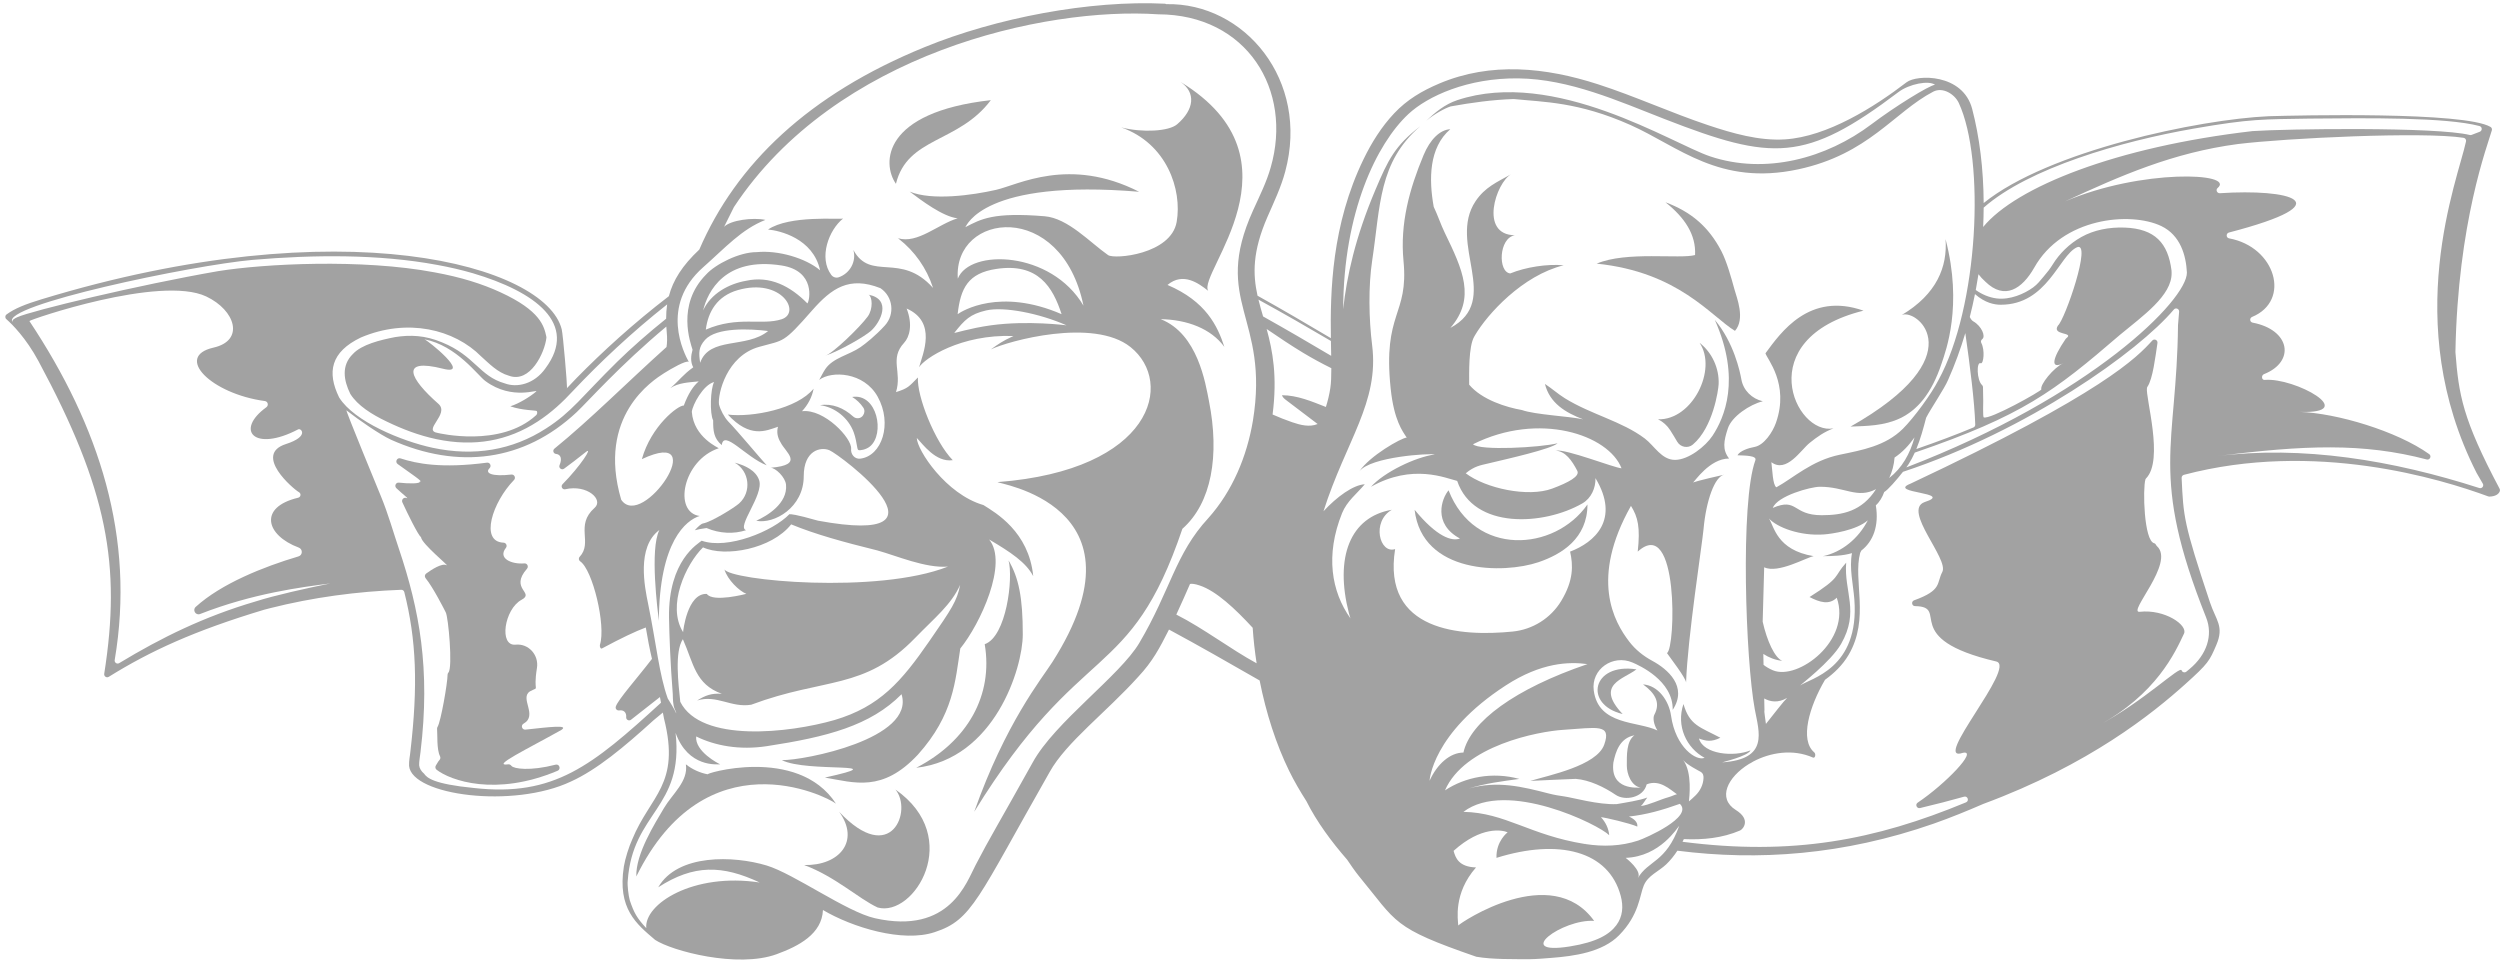
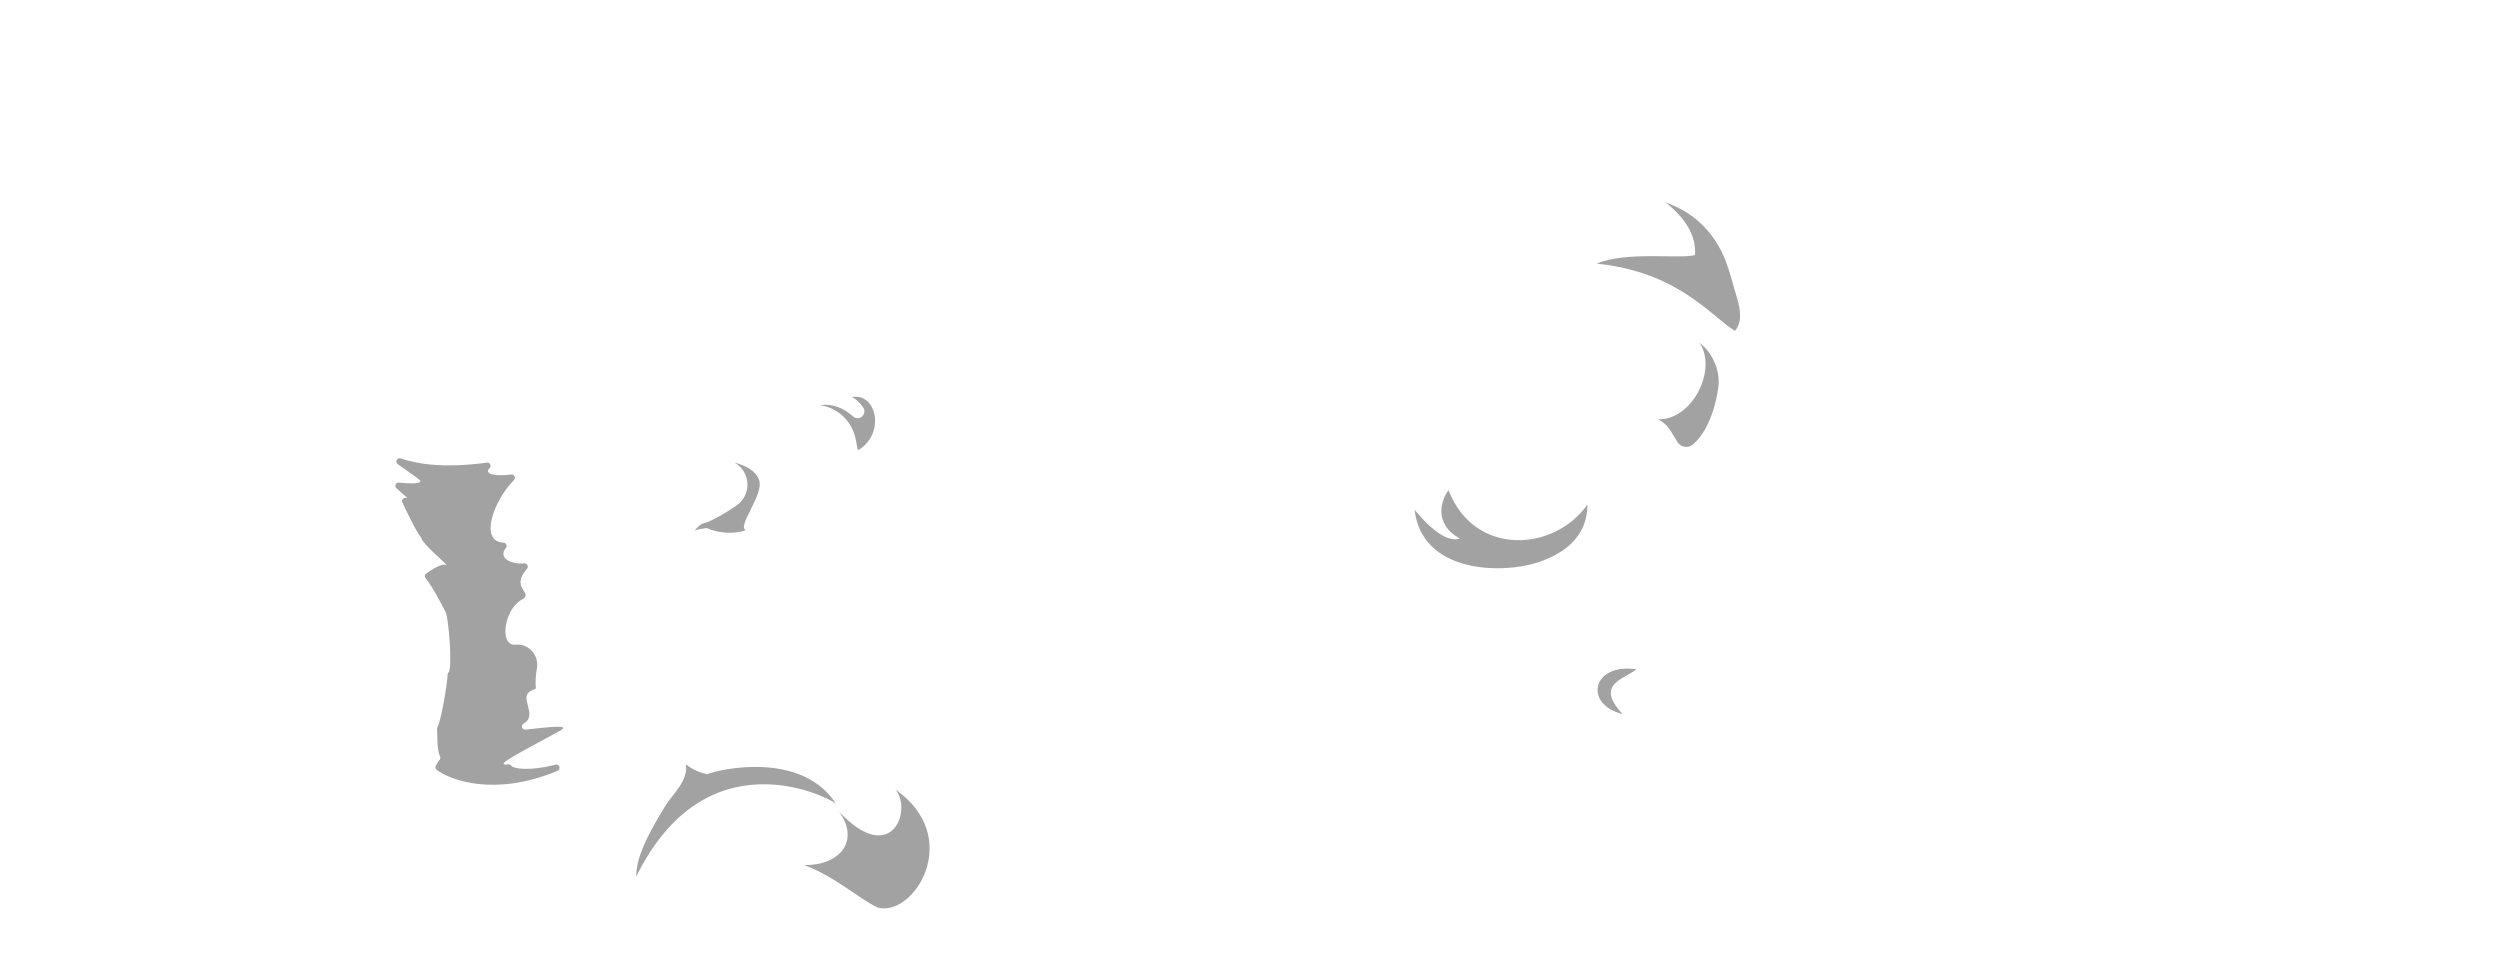
<svg xmlns="http://www.w3.org/2000/svg" fill="#a2a2a2" height="328.5" preserveAspectRatio="xMidYMid meet" version="1" viewBox="-1.8 -1.1 848.1 328.5" width="848.1" zoomAndPan="magnify">
  <g id="change1_1">
    <path d="M 176.461 246.418 C 175.285 246.547 174.773 244.969 175.809 244.391 C 180.785 241.602 174.324 235.711 178.008 233.426 C 181.59 231.516 178.914 234.375 180.355 225.508 C 181.066 221.133 177.523 217.141 173.113 217.594 C 167.383 218.184 169.273 205.539 175.121 202.379 C 179.77 199.906 170.922 198.738 176.973 191.84 C 177.613 191.109 177.066 189.949 176.102 190.027 C 171.668 190.395 167.02 188.297 169.812 184.777 C 170.379 184.062 169.918 183.027 169.004 182.992 C 160.902 182.672 165.246 169.273 172.566 161.738 C 173.289 160.992 172.691 159.77 171.66 159.887 C 165.273 160.629 162.508 159.492 164.27 157.738 C 165.027 156.984 164.445 155.715 163.391 155.855 C 147.914 157.887 139.496 156.176 134.078 154.406 C 132.898 154.023 132.102 155.602 133.109 156.324 C 137.305 159.352 142.18 162.602 140.609 162.207 C 140.957 163.09 136.637 162.977 133.52 162.629 C 132.484 162.516 131.91 163.777 132.656 164.504 C 134.555 166.344 137.105 168.211 136.18 167.887 C 136.16 167.879 136.145 167.871 136.129 167.863 C 135.211 167.449 134.281 168.406 134.699 169.316 C 136.445 173.113 139.938 180.234 141.039 181.188 C 141.316 183.418 150.812 191.113 149.711 190.648 C 148.141 189.809 144.523 192.195 142.773 193.473 C 142.262 193.848 142.18 194.566 142.586 195.055 C 145.109 198.098 149.09 205.984 149.371 206.547 C 149.383 206.57 149.391 206.586 149.402 206.605 C 150.289 208.094 151.836 225.371 150.328 227.047 C 150.145 227.254 150.035 227.504 150.035 227.781 C 150.039 230.492 147.777 243.598 146.648 245.465 C 146.523 245.676 146.445 245.906 146.473 246.148 C 146.645 247.871 146.293 253.172 147.469 255.438 C 147.684 255.859 147.617 256.387 147.285 256.723 C 146.816 257.207 146.457 258.027 146.078 258.562 C 145.766 259.012 145.867 259.68 146.297 260.016 C 150.98 263.676 166.344 269.223 187.355 260.379 C 188.602 259.855 187.992 257.973 186.684 258.309 C 177.938 260.562 172.48 259.703 171.711 258.723 C 171.441 258.379 171.059 258.137 170.625 258.195 C 164.555 259 177.062 253.023 188.613 246.539 C 191.41 244.688 184.547 245.539 176.461 246.418" fill="inherit" />
-     <path d="M 839.277 164.457 C 809.887 155.004 779.25 149.938 749.969 153.672 C 780.082 149.867 799.762 149.094 821.438 154.766 C 822.527 155.051 823.191 153.602 822.273 152.949 C 811.277 145.105 790.859 139.055 778.328 138.629 C 799.062 139.332 776.711 126.891 766.473 127.785 C 765.402 127.879 765.234 126.223 766.234 125.828 C 776.965 121.578 775.148 110.785 762.383 108.352 C 761.383 108.16 761.258 106.805 762.199 106.414 C 775.523 100.918 770.176 82.641 754.395 79.762 C 753.336 79.57 753.305 78.055 754.348 77.781 C 793.953 67.484 774.641 62.898 751.262 64.445 C 750.312 64.512 749.766 63.305 750.492 62.695 C 756.762 57.441 724.609 56.148 698.742 67.227 C 717.645 58.465 735.34 50.691 757.363 47.766 C 773.711 45.762 820.371 43.504 833.945 45.652 C 834.52 45.742 834.898 46.289 834.777 46.855 C 831.996 59.938 812.277 108.051 838.367 159.352 C 838.691 159.973 839.629 161.562 840.469 162.977 C 840.945 163.785 840.172 164.742 839.277 164.457 Z M 644.906 157.461 C 645.215 157.047 645.469 156.684 645.645 156.406 C 646.457 155.137 647.152 153.809 647.773 152.441 C 684.355 139.902 694.973 131.781 717.332 112.531 C 725.051 106.117 735.086 99.16 734.895 91.434 C 734.887 91.195 734.895 90.715 734.867 90.684 C 733.711 81.352 729.227 76.492 719.023 76.105 C 713.711 75.906 708.574 76.91 704.312 79.285 C 700.121 81.621 696.77 85.047 694.633 88.512 C 693.727 89.988 692.66 91.371 691.48 92.73 C 690.352 94.039 689.449 95.297 687.914 96.41 C 684.855 98.633 680.074 100.684 675.578 100.141 C 672.949 99.824 670.469 98.715 668.457 97.285 C 668.793 95.496 669.102 93.707 669.375 91.922 C 670.02 92.781 670.797 93.629 671.715 94.453 C 678.254 100.84 684.191 96.91 688.281 89.723 C 697.785 72.73 720.852 70.574 731.395 75.586 C 737.938 78.73 739.785 85.621 740.086 91.332 C 740.246 100.602 707.695 133.34 644.906 157.461 Z M 746.609 208.387 C 749.027 214.453 746.805 221.004 741.012 225.832 C 740.641 226.141 740.266 226.449 739.891 226.758 C 739.352 227.195 738.508 226.984 738.297 226.32 C 737.746 224.578 725.965 236.516 709.703 245.234 C 729.797 234.461 736.172 220.055 739.102 213.852 C 740.461 210.977 732.582 205.5 724.074 206.445 C 719.711 206.93 736.172 189.812 729.926 184.18 C 729.539 183.832 729.516 183.297 729.012 183.188 C 725.484 182.434 725.074 164.57 726.016 161.531 C 726.055 161.395 726.141 161.285 726.238 161.184 C 732.379 154.926 725.945 133.695 726.539 130.441 C 726.562 130.316 726.621 130.219 726.691 130.117 C 728.527 127.453 729.395 119.895 730.098 115.262 C 730.246 114.266 729.02 113.684 728.344 114.426 C 723.133 120.121 712.031 132.059 646.305 162.984 C 638.109 166.238 661.605 165.875 651.043 169.25 C 643.59 172.039 659.422 188.539 657.109 192.926 C 655.078 196.785 657.129 199.094 647.551 202.547 C 646.484 202.93 646.727 204.504 647.863 204.52 C 659.977 204.691 642.223 215.527 675.41 223.305 C 682.504 224.969 653.02 258.105 664.141 254.277 C 669.312 253.25 658.223 264.84 648.746 271.195 C 647.809 271.824 648.453 273.285 649.555 273.023 C 654.914 271.742 659.84 270.488 664.492 269.168 C 665.723 268.82 666.332 270.602 665.148 271.09 C 634.277 283.918 606.266 289.273 568.977 284.469 C 569.133 284.164 569.281 283.863 569.43 283.555 C 576.016 283.855 582.441 283.219 588.492 280.641 C 589.492 280.219 592.324 276.953 587.066 273.688 C 580.691 269.73 584.273 262.527 591.527 258.066 C 592.043 257.816 592.516 257.543 592.949 257.25 C 598.738 254.18 606.379 252.871 613.223 255.891 C 613.996 256.234 614.305 254.672 613.656 254.125 C 608.676 249.926 611.973 238.625 617.316 229.516 C 620.406 227.277 623.211 224.633 625.305 221.082 C 632.602 208.695 626.738 195.73 629.25 186.445 C 629.391 186.191 629.516 185.926 629.645 185.664 C 633.625 182.59 635.703 177.309 634.555 170.332 C 635.855 169.16 636.789 167.547 637.398 165.809 C 638.559 165.223 641.645 161.664 643.766 158.957 C 643.781 158.953 643.797 158.949 643.809 158.945 C 685.977 145.016 723.668 118.172 735.66 103.902 C 736.297 103.145 737.527 103.656 737.445 104.645 C 737.273 106.688 737.094 108.867 737.07 109.164 C 737.07 109.188 737.066 109.211 737.066 109.234 C 736.648 150.492 727.25 159.793 746.609 208.387 Z M 397.254 207.391 C 399.051 203.566 400.5 200.16 401.902 196.996 C 402.566 196.863 403.57 196.98 405.164 197.512 C 410.797 199.359 417.27 205.469 423.16 211.863 C 423.422 215.875 423.879 219.91 424.496 223.918 C 415.527 219.035 406.57 212.109 397.254 207.391 Z M 158.934 266.215 C 145.152 264.859 143.047 262.75 142.062 261.359 C 141.133 260.551 140.504 259.621 140.395 258.527 C 140.332 257.25 140.699 255.59 140.852 254.031 C 144.27 225.785 140.473 205.777 133.539 185.113 C 131.723 179.773 129.898 173.215 127.391 167.176 C 127.121 166.516 115.242 137.73 115.742 138.117 C 120.09 141.508 127.043 146.312 130.852 148.078 C 153.68 158.305 176.023 155.395 193.773 138.773 C 197.613 135.184 208.289 123.008 224.242 109.688 C 224.281 110.332 224.328 110.988 224.391 111.656 C 224.574 113.645 224.531 115.262 224.309 116.621 C 210.902 128.652 198.586 141.098 186.281 151.102 C 185.586 151.664 185.918 152.801 186.809 152.887 C 188.48 153.047 188.934 154.582 188.023 156.691 C 187.617 157.633 188.734 158.504 189.562 157.898 C 191.625 156.383 194.016 154.562 196.949 152.23 C 199.496 150.215 195.105 157.016 189.035 163.164 C 188.324 163.879 188.973 165.102 189.957 164.875 C 197.441 163.164 203.047 168.441 199.91 171.184 C 193.156 177.176 199.402 182.887 194.828 187.816 C 194.406 188.273 194.516 188.988 195.031 189.336 C 199.266 192.199 203.812 211.141 201.727 217.617 C 201.555 218.156 201.918 219.148 202.414 218.879 C 208.922 215.375 213.758 213.09 217.277 211.766 C 217.891 215.387 218.535 218.906 219.375 222.418 C 214.352 228.988 207.84 236.242 207.102 238.605 C 206.867 239.348 207.504 240.02 208.273 239.902 C 209.867 239.656 210.77 240.68 210.629 242.203 C 210.551 243.074 211.578 243.602 212.266 243.062 C 215.066 240.863 218.652 238.094 222.078 235.363 L 222.441 237.285 C 199.078 258.668 186.148 269.27 158.934 266.215 Z M 146.906 135.879 C 137.293 127.438 133.48 120.188 148.492 123.992 C 158.348 126.488 143.32 114.316 142.156 114.004 C 153.152 116.121 160.359 126.414 162.906 128.199 C 172.055 134.949 181.27 130.68 180.066 131.738 C 178.141 133.43 174.121 135.891 171.324 136.73 C 175.344 138.188 180.18 138.059 180.312 138.355 C 180.543 138.863 180.477 139.387 180.066 139.766 C 167.895 150.883 146.953 145.816 146.734 145.781 C 141.258 144.918 150.926 139.379 146.906 135.879 Z M 113.281 133.781 C 113.254 133.738 113.23 133.691 113.207 133.645 C 109.109 125.227 110.34 118.32 120.629 113.391 C 136.375 106.707 152.293 110.582 161.465 119.848 C 164.031 122.121 166.969 125.289 170.863 126.363 C 178.023 129.02 183 118.594 183.566 113.473 C 183.578 113.359 183.57 113.254 183.547 113.141 C 182.781 109.582 181.605 104.305 167.895 98.02 C 161.727 95.191 154.656 92.945 145.598 91.289 C 120.945 86.629 87.75 88.371 72.195 90.883 C 45.09 95.586 8.73 104.344 4.086 106.504 C 3.293 106.887 2.23 107.336 2.43 108.121 C -1.766 102.492 63.488 88.855 83.98 87.055 C 104.582 85.301 126.664 85.07 146.578 88.781 C 150.699 89.531 154.613 90.434 158.605 91.59 C 179.789 97.859 194.512 108.703 183.246 123.844 C 179.43 129.254 173.539 130.512 169.426 128.953 C 160.805 126.512 159.277 119.57 148.188 115.055 C 142.363 112.609 137.371 112.453 132.234 113.254 C 127.219 114.23 120.891 115.766 117.934 118.969 C 113.922 122.859 114.789 127.945 117.023 132.488 C 117.047 132.535 117.07 132.582 117.102 132.625 C 119.547 136.453 124.145 139.41 129.406 141.918 C 134.648 144.449 140.266 146.617 146.223 147.875 C 159.16 150.602 170.543 148.434 180.523 141.945 C 185.242 138.898 189.102 135.289 192.715 131.367 C 201.57 121.992 212.383 111.75 224.523 102.16 C 224.285 103.73 224.184 105.348 224.18 107.02 C 218.059 111.918 212.465 116.863 207.629 121.582 C 195.523 133.492 192.195 138.656 183.41 144.273 C 171.992 151.641 159.008 153.801 144.98 150.809 C 134.531 148.57 118.402 141.938 113.281 133.781 Z M 84.922 202.93 C 67.41 208.086 53 215.168 38.641 223.859 C 37.891 224.312 36.965 223.68 37.109 222.816 C 44.156 181.242 31.887 143.504 8.172 107.816 C 7.938 107.465 52.562 92.113 68.16 99.473 C 78.07 104.148 81.297 114.43 70.609 116.828 C 57.176 119.887 69.902 132.523 88.062 134.953 C 89.102 135.09 89.402 136.438 88.555 137.055 C 77.812 144.855 84.406 152.395 99.355 144.555 C 100.363 144.027 103.234 146.965 95.199 149.539 C 83.996 153.137 97.719 164.809 99.621 165.871 C 100.434 166.324 100.262 167.531 99.355 167.746 C 85.797 170.965 88.359 180.496 99.539 184.66 C 100.965 185.191 100.918 187.223 99.457 187.652 C 87.523 191.195 73.234 196.922 64.594 204.781 C 63.406 205.859 64.586 207.781 66.078 207.195 C 84.055 200.16 100.609 198.066 110.25 196.828 C 102.605 198.367 91.355 200.867 84.922 202.93 Z M 449.703 114.57 C 449.73 116.348 449.766 118.031 449.793 119.617 C 442.336 115.199 434.609 110.684 426.688 106.25 C 426.121 104.316 425.578 102.438 425.117 100.551 C 433.566 105.172 441.789 109.914 449.703 114.57 Z M 651.621 140.621 C 653.199 137.535 657.883 130.664 659.09 127.738 C 661.379 122.598 663.309 117.289 664.914 111.902 C 666.512 123.02 668.066 135.449 668.281 142.957 C 668.293 143.379 668.047 143.754 667.66 143.914 C 662.078 146.258 655.738 148.652 648.297 151.23 C 649.699 147.84 650.676 144.238 651.621 140.621 Z M 549.691 289.922 C 561.453 289.48 567.301 279.516 567.871 279.047 C 563.32 291.66 557.316 290.695 553.797 296.848 C 555.512 294.355 549.691 289.922 549.691 289.922 Z M 508.98 231.449 C 521.102 223.574 530.523 223.348 536.73 224.191 C 512.152 232.555 496.969 243.719 494.652 254.199 C 490.18 254.199 485.754 258.035 483.168 263.766 C 483.168 263.766 483.938 247.719 508.98 231.449 Z M 449.5 130.543 C 449.168 132.738 448.656 134.867 447.996 136.961 C 443.117 135.047 438.281 132.992 433.098 132.973 C 433.312 133.707 433.957 134.219 434.566 134.68 C 438.109 137.367 441.648 140.055 445.191 142.742 C 442.469 143.891 439.348 143.094 436.555 142.137 C 434.301 141.363 432.09 140.48 429.91 139.516 C 431.586 126.535 429.918 117.859 427.902 110.508 C 428 110.574 428.098 110.641 428.195 110.707 C 432.16 113.395 436.129 116.09 440.23 118.559 C 443.359 120.441 446.57 122.184 449.84 123.801 C 449.844 126.496 449.766 128.773 449.5 130.543 Z M 533.277 158.617 C 534.234 160.457 530.359 162.57 524.766 164.652 C 516.582 167.699 502.191 164.586 495.438 159.457 C 498.363 157.016 500.484 156.738 503.086 156.117 C 509.535 154.57 524.5 151.238 526.594 149.27 C 520.863 150.723 500.051 151.875 497.902 149.605 C 520.324 138.41 543.887 146.398 548.289 157.766 C 545.703 157.59 529.383 151.117 525.949 151.773 C 529.262 152.008 531.422 155.047 533.277 158.617 Z M 550.082 258.68 C 550.082 261.391 551.555 265.547 554.777 266.086 C 553.75 266.082 544.324 267.043 545.531 257.531 C 545.535 257.508 545.539 257.484 545.547 257.465 C 546.281 254 547.633 249.297 552.664 248.34 C 549.91 250.367 550.082 255.105 550.082 258.68 Z M 528.605 246.48 C 539.867 245.773 544.996 244.289 542.414 251.52 C 539.859 258.676 523.672 261.898 517.328 263.816 C 517.34 263.816 532.348 263.094 532.758 263.125 C 537.34 263.465 542.434 265.91 546.32 268.555 C 549.469 270.695 555.723 269.527 556.82 264.984 C 561.223 263.199 564.742 266.734 567.086 268.336 C 566.234 268.523 565.422 269 564.367 269.297 C 561.098 270.211 557.742 271.953 554.812 272.355 C 555.539 271.82 556.496 270.07 557.031 269.449 C 554.453 270.441 549.672 271.16 546.648 271.688 C 540.52 271.973 531.594 269.461 529.012 269.105 C 527.234 268.859 525.457 268.566 523.719 268.117 C 514.609 265.773 506.25 263.656 496.41 266.406 C 502.016 264.66 507.762 263.926 513.625 263.145 C 504.445 260.625 495.176 262.527 488.395 267.027 C 494.969 251.859 519.879 247.027 528.605 246.48 Z M 536.035 285.234 C 536.047 285.211 536.059 285.188 536.07 285.16 L 535.816 285.207 C 517.125 282.211 508.902 274.59 494.652 274.312 C 509.258 263.199 540.605 278.648 544.109 282.238 C 543.906 279.938 542.91 277.863 541.305 276.117 C 542.668 276.207 551.094 278.176 553.648 279.312 C 553.84 277.848 552.602 276.703 550.805 275.906 C 556.566 275.281 562.035 273.762 568.074 271.594 C 572.809 276.059 556.379 283.25 553.922 284.059 C 548.082 285.98 542.004 286.164 536.035 285.234 Z M 569.211 256.766 C 570.527 258.391 574.613 260.422 575.133 260.738 C 575.984 261.262 576.137 262.02 576.098 262.895 C 576 265.098 574.984 267.16 573.418 268.711 C 572.594 269.523 571.758 270.27 571.148 270.77 C 571.254 269.527 572.379 261.008 569.211 256.766 Z M 596.695 235.848 C 598.676 236.938 601.309 237.504 604.465 235.652 C 603.219 236.852 599.844 241.254 597.273 244.48 C 597.152 243.109 596.582 240.234 596.777 239.848 Z M 626.469 186.543 C 625.5 191.547 626.879 197.219 627.266 202.188 C 629.113 225.906 612.164 229.031 608.914 231.449 C 608.668 231.422 619.27 223.461 622.762 217.363 C 629.117 206.266 623.688 199.688 624.5 189.773 C 620.055 194.699 623.043 194.531 612.066 201.438 C 615.512 203.23 618.738 204.215 621.301 201.664 C 626.371 216.137 608.137 229.824 599.668 226.301 C 598.469 225.805 597.41 225.18 596.465 224.445 L 596.391 220.738 C 598.27 221.973 600.395 222.812 602.812 223.094 C 600.246 222.02 597.637 216.336 596.172 209.809 L 596.68 191.34 C 601.355 193.621 611.09 187.961 613.465 187.57 C 600.867 185.492 600.062 177.395 598.285 174.785 C 601.004 177.77 608.773 180.828 617.062 180.195 C 619.715 179.992 627.926 178.805 631.844 175.414 C 628.637 181.648 622.969 186.23 616.629 187.582 C 619.879 187.535 623.293 187.492 626.469 186.543 Z M 634.637 164.836 C 629.801 172.395 623.219 173.672 616.215 173.68 C 606.207 173.691 608.055 167.59 599.605 171.203 C 601.16 167.125 612.391 164.051 615.555 164.031 C 624.066 163.988 628.227 168.215 634.637 164.836 Z M 639.098 161.062 C 640.109 158.91 640.734 156.543 640.91 154.125 C 643.574 152.344 645.785 149.984 647.68 147.281 C 646.156 152.805 643.461 157.668 639.098 161.062 Z M 463.684 116.02 C 462.574 107.168 462.367 96.035 463.711 87.184 C 466.512 68.703 465.84 53.883 480.031 41.715 C 471.359 48.359 469.09 53.18 464.828 63.219 C 457.934 79.465 455.059 92.77 453.863 103.766 C 453.957 70.988 465.176 47.668 475.973 37.602 C 482.488 31.523 496.125 25.277 513.297 25.488 C 530.613 25.707 547.152 33.16 562.992 39.324 C 599.535 53.539 610.605 54.039 642.203 30.156 C 645.965 27.312 652.566 26.125 654.637 27.656 C 652.719 27.824 640.879 35.148 633.184 40.973 C 617.715 52.68 597.094 58.207 578.352 51.949 C 565.5 47.66 525.613 21.898 492.566 32.875 C 488.301 34.293 485.023 37.07 482.02 39.891 C 484.953 37.434 488.473 35.574 490.332 34.996 C 497.375 33.723 504.523 32.738 511.691 32.496 C 521.727 33.527 533.566 33.395 551.32 41.309 C 567.633 48.582 581.438 62.07 608.188 56.355 C 632.113 51.242 640.738 36.934 654.031 29.996 C 657.266 28.305 661.316 30.855 662.695 33.82 C 671.703 53.168 669.445 102.992 655.773 127.895 C 653.422 132.551 647.457 140.664 643.734 144.359 C 637.852 150.203 629.816 151.602 622.336 153.156 C 612.754 155.152 606.566 161.07 600.812 164.211 C 599.551 163.418 599.469 158.227 599.121 155.695 C 604.246 159.523 609.117 151.562 612.074 149.176 C 614.742 147.02 617.062 145.406 620.184 144.219 C 607.129 146.719 591.996 113.816 630.371 104.289 C 611.973 97.812 602.336 111.656 597.117 118.75 C 597.531 120.566 605.324 129.09 600.672 142.336 C 599.566 145.484 596.633 149.949 593.387 150.523 C 591.316 150.891 588.414 151.871 587.617 153.348 C 590.324 153.453 594.277 153.438 593.691 155.035 C 588.492 169.246 590.406 222.961 593.48 239.457 C 594.941 247.309 598.352 256.477 582.414 257.523 C 582.629 257.395 591.113 255.457 592.051 253.445 C 586.406 255.762 576.102 254.84 574.547 249.434 C 576.918 250.289 578.723 250.699 581.816 249.172 C 574.871 245.508 571.402 245.012 569.301 237.734 C 566.75 245.184 570.328 252.703 576.473 255.98 C 573.711 257.203 566.617 252.496 565.082 241.672 C 564.355 236.566 560.715 231.426 555.578 231.07 C 559.531 233.961 561.676 237.16 559.422 241.363 C 558.895 242.34 559.109 244.547 560.469 246.715 C 553.867 243.465 540.441 245.133 538.863 233.129 C 537.914 225.918 545.34 220.789 552.004 223.652 C 554.188 224.594 565.832 229.734 565.648 239.711 C 570.824 231.848 564 225.926 558.715 223.078 C 555.723 221.465 553.031 219.32 550.953 216.625 C 545.648 209.738 537.578 195.211 551.488 170.516 C 553.879 174.328 554.676 177.832 553.781 186.031 C 567.758 173.344 566.648 218.852 563.707 220.453 C 564.879 222.168 569.969 228.691 570.188 230.402 C 570.672 215.453 575.668 183.32 576.102 178.457 C 576.973 168.723 579.898 160.496 583.18 159.914 C 581.98 160.129 573.684 162.109 572.551 162.57 C 573.035 162.371 578.156 154.453 584.777 154.453 C 582.418 151.438 582.961 148.484 584.363 144.219 C 585.711 140.121 591.938 136.074 596.129 135.051 L 596.219 135.027 C 592.523 134.176 589.602 131.336 588.941 127.605 C 588.488 125.027 586.402 115.094 579.93 107.414 C 588.941 127.605 583.117 140.715 579.164 146.711 C 576.777 150.328 571.02 154.891 566.457 154.91 C 561.863 154.934 559.434 150.117 556.18 147.66 C 548.383 141.777 538.035 139.555 529.074 134.012 C 526.699 132.539 524.637 130.656 522.301 129.145 C 523.934 135.664 529.23 138.84 535.242 141.152 C 530.574 140.109 518.973 139.605 514.469 137.992 C 509.309 137.102 500.914 134.547 496.602 129.395 C 496.602 125.496 496.363 116.562 498.285 113.152 C 498.43 112.949 498.535 112.766 498.59 112.617 C 502.828 105.41 514.723 92.32 528.66 88.895 C 523.035 88.379 515.766 89.523 510.535 91.66 C 506.301 91.223 506.605 79.621 512.098 78.715 C 499.887 78.543 505.734 60.871 510.816 58.008 C 506.062 60.688 501.988 62.359 498.777 67.145 C 489.148 81.512 507.871 100.738 490.219 110.141 C 498.988 100.031 494.352 90.309 488.348 77.91 C 486.945 75.023 485.953 71.941 484.574 69.059 C 482.891 59.688 482.941 48.969 490.195 42.738 C 486.746 42.906 483.375 46.133 481.133 51.52 C 476.344 63.027 473.098 74.68 474.328 87.453 C 476.121 106.09 467.242 104.629 469.973 130.738 C 471.098 141.523 474.051 145.273 475.414 147.344 C 473.539 147.461 462.824 153.574 459.367 158.781 C 463.254 153.797 483.25 152.645 484.941 153.062 C 478.297 154 467.77 159.066 463.281 164.047 C 477.391 156.059 488.703 161.137 492.531 162.043 C 498.121 178.605 521.945 177.188 535 169.672 C 538.023 167.93 539.535 164.43 539.449 161.105 C 547.922 175.203 539.098 182.902 530.84 186.031 C 531.855 190.543 532.109 195.703 527.809 202.793 C 524.266 208.633 518.145 212.473 511.348 213.148 C 493.898 214.895 467.008 213.219 471.48 185.176 C 466.211 186.902 463.379 175.848 470.371 171.836 C 456.188 174.262 450.914 187.965 455.816 206.965 C 455.969 207.555 456.141 208.125 456.328 208.68 C 449.867 199.586 447.75 187.246 453.48 172.992 C 455.125 168.91 458.48 166.414 461.195 163.18 C 457.281 163.391 451.711 167.414 447.176 172.344 C 454.84 148.34 466.117 135.441 463.684 116.02 Z M 332.723 104.215 C 338.672 102.82 350.738 105.16 360.004 109.262 C 359.992 109.273 346.867 107.527 334.332 109.262 C 327.211 110.242 321.73 112.074 321.953 111.797 C 325.441 107.395 327.277 105.484 332.723 104.215 Z M 336.125 90.141 C 350.414 87.957 355.363 96.348 358.336 105.484 C 337.363 96.398 324.516 104.426 323.07 105.484 C 324.059 96.551 326.684 91.582 336.125 90.141 Z M 365.758 102.59 C 354.809 83.953 327.18 83.168 323.125 93.426 C 321.559 70.848 358.336 66.508 365.758 102.59 Z M 243.938 192.027 C 245.008 195.633 248.973 199.387 251.383 200.355 C 251.383 200.355 240.062 203.367 237.984 200.379 C 231.301 200.074 229.918 213.199 229.934 213.348 C 224.297 204.395 230.91 190.254 236.691 184.586 C 244.113 188.031 260.016 185.156 266.594 176.785 C 274.926 180.211 284.203 182.746 295.777 185.613 C 302.305 187.41 312.172 191.723 319.781 191.113 C 295.941 200.547 245.773 195.855 243.938 192.027 Z M 229.859 215.738 C 233.559 224.086 234.02 230.992 243.07 234.258 C 239.594 234.035 237.586 234.746 234.688 236.539 C 241.348 234.473 246.23 239.086 253.039 237.969 C 278.035 228.633 291.363 233.141 308.66 215.305 C 315.434 208.324 320.895 204.043 323.918 197.309 C 322.891 202.73 321.031 205.473 313.492 216.367 C 304.008 230.07 296.711 238.598 281.273 243.172 C 266.07 247.547 236.055 251.035 228.977 236.988 C 228.359 230.891 226.977 220.031 229.859 215.738 Z M 237.383 114.191 C 241.258 109.887 252.641 110.41 258.781 111.195 C 251.383 117.266 238.898 112.953 235.719 121.969 C 235.234 118.602 235.121 116.73 237.383 114.191 Z M 248.512 97.309 C 263.359 93.055 270.137 105 263.359 107.203 C 256.633 109.395 248.539 105.984 237.637 110.723 C 238.402 104.648 241.496 99.316 248.512 97.309 Z M 263.359 88.965 C 274.945 90.785 272.898 100.895 272.102 101.832 C 266.289 95.922 259.352 92.363 251.297 94.156 C 245.469 95.164 239.328 98.496 236.723 104.215 C 238.254 97.84 244.113 85.938 263.359 88.965 Z M 224.723 235.84 C 221.797 227.664 220.844 217.281 218.059 203.676 C 216.938 198.199 214.059 184.473 221.891 178.695 C 218.566 185.246 221.344 206.281 221.707 209.496 C 221.859 182.535 230.961 175.367 235.551 173.938 C 226.508 172.73 229.801 155.008 242.012 150.969 C 242.273 150.883 233.508 147.422 232.891 138.59 C 233.141 136.262 236.723 129.469 240.453 128.496 C 239.207 130.73 238.918 139.25 240.133 141.5 C 240.105 145.012 240.32 147.625 243.051 149.902 C 243.707 144.445 251.203 154.016 258.301 156.754 C 256.648 155.023 248.406 145.102 245.234 141.863 C 243.914 140.461 242.562 137.918 242.105 136.047 C 241.668 132.602 244.66 119.598 255.781 116.555 C 264.281 114.156 263.715 115.613 273.797 104.098 C 280.309 96.73 286.266 92.465 296.855 96.652 L 296.926 96.695 C 301.164 99.57 301.836 105.523 298.391 109.312 C 295.254 112.762 291.789 115.516 290.082 116.688 C 286.312 119.309 280.777 120.25 278.168 124.117 C 277.48 125.094 276.137 127.805 276.109 127.781 C 280.27 124.594 291.277 125.07 295.941 133.473 C 301.043 142.664 297.355 153.605 290.047 154.492 C 290.023 154.496 290.004 154.496 289.984 154.5 C 288.145 154.691 286.746 153.008 286.934 151.168 C 287.297 147.633 277.781 137.484 270.27 138.402 C 272.262 136.277 273.68 133.613 274.211 130.75 C 268.625 137.617 253.391 140.551 245.102 139.539 C 252.652 147.672 257.98 145.078 262.129 143.672 C 261.625 145.387 261.941 147.258 263.016 148.996 C 264.672 152.375 271.316 156.602 259.633 157.586 C 261.258 157.598 264.617 160.754 264.855 163.352 C 265.438 169.723 258.418 173.91 254.742 175.562 C 260.824 176.789 270.859 171.066 270.859 160.457 C 270.859 151.637 276.594 150.387 279.574 151.637 C 283.16 153.133 324.973 184.594 275.699 175.535 C 267.875 173.305 266.477 173.316 265.992 173.344 C 260.406 179.117 245.039 185.441 236.227 182.328 C 235.227 183.25 224.836 188.852 225.16 208.504 C 225.258 214.375 225.617 224.012 226.43 234.34 C 226.477 236.23 226.512 238.062 227.055 239.344 C 227.617 240.574 227.559 240.613 227.617 240.918 C 226.801 239.086 225.805 237.68 224.723 235.84 Z M 294.984 310.391 C 285.387 308.227 267.516 295.297 258.266 292.508 C 247.121 289.152 228.102 288.48 221.496 299.906 C 233.57 292.098 243.23 292.336 255.93 298.281 C 233.227 294.828 216.664 305.664 217.441 313.754 C 214.242 310.332 213.27 308.539 211.855 304.344 C 211.43 302.914 210.961 299.152 211.152 297.668 C 212.809 274.285 230.215 273.176 227.387 247.527 C 231.656 259.367 241.535 258.164 242.539 258.191 C 241.938 257.969 233.895 253.812 234.367 248.734 C 240.762 251.887 249.062 253.445 258.34 252.027 C 278.789 248.902 293.48 245.078 304.039 234.41 C 308.754 249.512 270.98 256.887 263.43 256.766 C 271.949 261.133 303.023 257.16 278.035 262.684 C 288.055 264.367 297.5 267.844 309.59 254.902 C 321.754 241.344 322.258 229.828 323.969 218.898 C 330.707 210.621 340.359 189.898 333.742 181.906 C 341.152 186.27 346.27 189.699 348.715 194.352 C 347.227 179.246 335.898 172.805 331.824 170.238 C 319.07 166.562 309.285 151.566 309.211 147.48 C 311.211 149.488 315.602 155.855 321.41 155.008 C 315.316 148.781 309.18 133.219 309.598 126.949 C 306.504 130.07 306.305 130.613 302.16 131.918 C 304.293 125.016 299.848 120.672 304.91 115.195 C 306.703 113.258 307.938 109.117 305.762 103.562 C 316.18 108.16 311.242 118.953 309.984 123.492 C 311.785 120.516 324.113 112.23 342.012 112.887 C 341.938 112.945 341.797 113.016 341.594 113.086 C 338.418 114.523 336.844 115.637 334.332 117.441 C 340.176 114.574 369.172 106.602 381.715 116.637 C 396.727 128.641 389.32 158.383 336.668 162.445 C 335.609 162.879 389.383 169.836 355.238 223.449 C 351.613 229.145 339.324 244.16 328.695 274.285 C 365.184 215.047 381.391 231.219 399.316 178.289 C 409.234 169.547 411.992 153.426 408.332 134.973 C 407.152 129.012 404.57 112.113 391.949 107.172 C 400.945 107.328 409.043 110.398 413.551 116.574 C 411.234 109.484 407.348 101.16 394.266 95.562 C 399.559 91.098 404.863 95.023 408.074 97.57 C 404.254 91.773 441.973 53.07 398.703 26.699 C 403.914 30.277 403.418 36.027 397.512 41.078 C 394.754 43.438 385.875 43.988 378.559 42.121 C 394.016 47.531 399.281 63.215 397.375 74.176 C 395.465 85.176 376.281 86.953 374.109 85.441 C 367.984 81.172 360.504 72.91 352.582 72.262 C 335.113 70.828 331.051 73.191 325.668 75.973 C 326.137 75.512 331.699 59.523 384.637 63.957 C 360.949 51.902 343.625 61.598 336.086 63.309 C 328.109 65.117 314.387 67.055 306.793 63.895 C 310.762 66.902 318.117 72.441 323.07 72.961 C 316.43 74.938 309.496 81.699 302.867 79.727 C 302.559 79.492 302.172 79.203 303.098 79.926 C 308.512 84.148 312.547 89.891 314.672 96.422 C 314.699 96.508 314.715 96.547 314.723 96.574 C 303.715 84.23 293.574 94.531 287.703 83.703 C 288.793 87.637 286.516 91.637 282.762 92.953 C 281.82 93.285 280.797 92.953 280.203 92.156 C 275.844 86.332 279.355 76.898 284.215 73.031 C 283.074 73.461 266.094 71.789 258.75 76.766 C 262.645 77.109 274.031 79.738 276.41 90.59 C 271.539 86.48 262.223 83.711 254.906 84.434 C 249.035 84.395 240.871 88.547 237.723 92.043 C 227.566 102.355 232.488 115.34 233.141 117.551 C 232.57 119.578 232.375 121.652 233.371 123.508 C 229.82 126.059 228.852 127.777 225.598 130.582 C 228.344 128.711 231.906 128.633 235.238 128.277 C 233.336 129.906 231.676 132.453 230.172 136.48 C 228.238 136.316 219.062 143.449 215.949 154.656 C 240.156 143.316 216.117 179.094 208.938 168.426 C 200.605 140.055 219.648 127.938 223.512 125.48 C 225.773 124.043 231.086 120.98 231.875 121.676 C 230.281 118.809 221.906 102.684 236.723 89.586 C 244.391 82.809 249.73 76.711 257.859 73.496 C 253.59 72.598 246.062 73.578 243.84 75.848 L 247.18 69.141 C 281.645 16.934 352.523 1.172 391.086 3.754 C 421.23 3.809 436.863 29.508 429.262 55.73 C 427.914 60.531 425.609 65.176 423.266 70.328 C 409.195 101.473 429.016 106.352 423.23 141.668 C 421.199 153.715 416.312 165.512 408.09 174.691 C 396.863 186.84 395.336 199.027 384.688 217.027 C 378.145 228.105 355.969 243.926 348.527 257.562 C 337.199 277.918 333.773 283.441 329.188 292.324 C 326.184 297.875 320.504 316.137 294.984 310.391 Z M 530.734 319.973 C 511.219 323.086 528.199 310.613 538.996 311.297 C 524.504 291.156 493.773 311.859 492.902 312.863 C 492.809 310.926 491.156 302.008 498.926 293.168 C 493.059 292.992 491.965 289.914 491.316 287.543 C 500.75 279.047 507.867 280.457 509.648 281.254 C 509.648 281.254 505.664 284.238 505.867 289.922 C 527.016 283.309 543.953 287.543 548.016 302.824 C 548.965 306.383 548.711 309.855 546.504 312.797 C 544.227 315.832 540.004 318.496 530.734 319.973 Z M 699.195 113.625 C 699.102 113.695 699.012 113.781 698.949 113.879 C 694.395 120.543 693.574 124.457 698.289 122.027 C 694.797 123.621 690.133 129.523 690.715 130.984 C 690.898 131.449 673.051 141.469 671.145 140.477 C 670.824 140.309 671 135.25 670.988 134.887 C 670.957 133.672 670.949 131.371 670.91 130.219 C 670.898 129.965 670.805 129.715 670.613 129.547 C 668.77 127.926 668.637 121.355 670.172 122.141 C 671.121 122.344 671.617 117.66 670.328 115.219 C 670.082 114.754 670.27 114.234 670.688 113.914 C 671.859 113.016 670.469 109.523 667.609 107.91 C 667.148 107.648 666.758 107.129 666.43 106.441 C 667.086 103.859 667.672 101.27 668.188 98.672 C 671.629 101.695 674.793 102.281 676.914 102.281 C 692.695 102.293 696.695 85.652 702.715 82.824 C 708.055 80.312 698.695 107.371 696.34 109.34 C 694.066 112.742 702.035 111.516 699.195 113.625 Z M 781.547 39.133 C 801.504 38.938 827.91 38.645 839.348 41.656 C 840.309 41.91 840.363 43.254 839.426 43.598 C 838.445 43.953 837.414 44.344 836.711 44.645 C 836.504 44.734 836.281 44.758 836.062 44.699 C 824.781 41.887 773.699 42.586 762.359 43.371 C 716.129 48.715 682.129 62.301 670.965 75.898 C 671.07 73.695 671.125 71.508 671.137 69.344 C 686.406 55.875 717.934 46.801 742.195 42.566 C 761.914 39.113 766.004 39.406 781.547 39.133 Z M 846.172 164.715 C 833.59 140.996 832.293 132.82 831.18 118.379 C 831.18 118.344 831.176 118.309 831.18 118.273 C 831.977 74.266 842.098 48.184 843.539 43.094 C 843.66 42.66 843.484 42.195 843.098 41.965 C 834.297 36.723 777.895 38.023 767.875 38.324 C 744.285 39.367 693.07 50.055 671.141 67.777 C 671.086 56.191 669.707 45.262 667.242 35.863 C 664.07 23.754 648.461 24.137 644.992 26.805 C 634.074 35.199 618.102 45.258 603.762 46.18 C 594.988 46.742 585.898 44.117 577.691 41.375 C 565.059 37.156 552.938 31.566 540.262 27.477 C 522.605 21.777 504.012 19.809 486.477 27.23 C 480.605 29.719 475.539 32.691 471.133 37.375 C 466.863 41.91 463.512 47.27 460.797 52.855 C 449.934 75.191 449.453 97.805 449.688 113.613 C 441.477 108.746 433.203 103.891 424.805 99.219 C 423.188 91.898 423.055 84.238 428.164 72.5 C 430.34 67.52 432.793 62.402 434.199 57.098 C 442.551 26.113 420.344 -0.242 393.836 0.305 L 393.465 0.16 C 367.938 -1.102 336.152 4.961 311.871 14.891 C 272.566 30.922 247.965 54.496 235.434 83.562 C 229.621 89.012 226.504 94.008 225.105 99.379 C 213.059 108.605 202.379 118.395 193.766 127.18 C 192.809 128.156 191.691 129.363 190.473 130.645 C 190.488 130.547 190.543 130.453 190.551 130.355 C 190.633 129.465 189.215 112.414 188.75 110.586 C 183.262 88.914 114.449 69.293 12.227 100.449 C 6.941 102.051 3.137 103.547 0.414 105.578 C -0.105 105.969 -0.145 106.73 0.344 107.16 C 2.297 108.887 7.02 113.535 11.27 121.438 C 34.695 164.977 39.355 190.648 33.555 227.477 C 33.422 228.34 34.355 228.965 35.098 228.504 C 49.305 219.676 64.133 212.879 87.801 205.746 C 88.391 205.598 89.07 205.418 89.824 205.219 C 104.316 201.555 119.188 199.551 134.316 198.98 C 134.797 198.961 135.234 199.285 135.352 199.754 C 139.445 215.953 140.039 231.449 137.422 253.828 C 137.289 255.398 136.898 256.863 136.973 258.723 C 137.902 268.738 172.266 273.312 191.902 264.016 C 200.707 260.016 209.953 252.301 219.906 243.25 C 220.98 242.375 222.031 241.504 223.07 240.629 L 223.453 242.648 C 229.145 265.156 218.812 268.648 212.656 283.711 C 211.602 286.02 210.27 290.168 209.844 292.828 C 207.586 307.191 214.133 312.375 220.441 317.746 C 226.121 321.5 248.402 327.438 261.641 322.609 C 269.168 319.867 277.039 315.738 277.379 307.613 C 287.285 313.488 304.453 318.773 315.324 315.105 C 328.062 310.945 329.805 303.766 354.293 260.781 C 359.871 250.727 373.551 240.465 384.324 228.508 C 389.266 223.219 391.523 218.852 394.77 212.473 C 404.75 217.84 414.992 223.711 425.516 229.742 C 427.703 240.832 431.148 251.453 435.484 260.32 C 437.234 263.91 439.238 267.324 441.375 270.668 C 444.895 277.711 449.926 284.484 455.203 290.539 C 456.055 291.848 458.148 294.832 459.148 296.043 C 472.352 312.035 470.254 313.516 499.023 323.465 C 504.457 324.418 511.82 324.277 517.355 324.289 C 519.527 324.27 522.301 324.023 524.461 323.855 C 532.129 323.266 541.789 321.957 547.465 316.172 C 554.316 309.191 554.41 302.672 555.84 299.289 C 557.289 295.844 560.871 294.578 563.441 292.129 C 564.855 290.777 566.121 289.203 567.234 287.488 C 594.629 290.98 623.543 289.004 654.141 278.328 C 659.938 276.289 665.523 274 671.035 271.613 C 707.043 258.277 728.562 240.844 739.559 230.961 C 747.379 223.934 747.762 223.105 750.074 217.688 C 752.793 211.332 749.926 209.309 747.902 203.227 C 738.949 176.336 738.906 174.195 738.297 161.031 C 738.277 160.551 738.594 160.109 739.059 159.984 C 783.496 148.25 826.203 161.367 842.328 167.305 C 842.453 167.352 842.586 167.371 842.719 167.367 C 844.859 167.301 845.891 166.473 846.242 165.531 C 846.34 165.266 846.305 164.965 846.172 164.715" fill="inherit" />
    <path d="M 238.379 261.598 C 235.652 261.094 233.051 259.914 230.875 258.191 C 231.754 263.969 226.281 268.211 223.445 273.031 C 220.43 278.164 213.812 288.551 214.066 296.227 C 237.547 248.582 278.258 268.801 281.797 271.535 C 268.73 251.52 236.133 261.609 238.379 261.598" fill="inherit" />
-     <path d="M 287.801 145.527 C 288.434 147.242 288.734 149.066 289.055 150.867 C 289.102 151.137 289.176 151.445 289.418 151.57 C 289.828 151.785 291.93 151.496 293.316 150.359 C 298.473 146.141 295.809 132.215 287.285 133.562 C 288.797 134.469 290.098 135.73 291.082 137.203 C 291.609 137.996 291.539 139.027 290.988 139.805 C 290.246 140.957 288.617 141.105 287.633 140.207 C 284.465 137.32 280.535 135.668 276.379 136.355 C 281.438 137.004 286.016 140.68 287.801 145.527" fill="inherit" />
-     <path d="M 345.168 214.168 C 345.188 201.664 343.781 194.828 340.34 189.016 C 341.996 195.086 339.617 214.883 332.254 217.438 C 335.176 234.719 326.508 250.34 309.016 259.367 C 335.582 256.344 345.152 225.586 345.168 214.168" fill="inherit" />
-     <path d="M 302.137 61.262 C 306.059 45.285 323.344 47.516 334.332 32.875 C 297.559 36.984 297.301 54.336 302.137 61.262" fill="inherit" />
+     <path d="M 287.801 145.527 C 288.434 147.242 288.734 149.066 289.055 150.867 C 289.102 151.137 289.176 151.445 289.418 151.57 C 298.473 146.141 295.809 132.215 287.285 133.562 C 288.797 134.469 290.098 135.73 291.082 137.203 C 291.609 137.996 291.539 139.027 290.988 139.805 C 290.246 140.957 288.617 141.105 287.633 140.207 C 284.465 137.32 280.535 135.668 276.379 136.355 C 281.438 137.004 286.016 140.68 287.801 145.527" fill="inherit" />
    <path d="M 301.961 266.738 C 307.859 273.75 300.594 293.129 282.867 274.285 C 290.039 284.168 283.027 292.609 271.004 292.359 C 281.574 296.266 289.48 303.777 295.941 306.762 C 308.223 310.203 325.285 283.004 301.961 266.738" fill="inherit" />
-     <path d="M 292.887 98.879 C 294.117 99.566 294.461 103.664 292.559 106.289 C 290.023 109.777 280.695 118.883 278.035 119.641 C 283.262 117.848 291.727 112.91 293.711 111.102 C 296.961 108.141 300.805 100.457 292.887 98.879" fill="inherit" />
    <path d="M 251.297 178.762 C 247.93 177.695 257.359 166.812 255.742 161.84 C 254.613 158.367 250.652 156.68 247.438 155.855 C 252.5 158.711 253.258 165.824 248.926 169.695 C 247.32 171.133 239.508 175.977 236.703 176.473 C 236.023 176.594 234.965 177.586 233.895 178.789 C 234.852 178.52 236.141 178.27 237.879 178.031 C 242.379 179.938 247.172 180.109 251.297 178.762" fill="inherit" />
    <path d="M 553.348 225.973 C 538.297 223.648 535.309 237.922 548.668 241.133 C 539.133 231.07 549.055 229.344 553.348 225.973" fill="inherit" />
    <path d="M 574.762 115.191 C 580.887 124.273 572.285 141.504 560.664 141.145 C 562.34 141.965 563.785 143.246 564.797 144.844 C 565.629 146.16 566.426 147.438 567.168 148.73 C 568.25 150.621 570.809 151.125 572.473 149.719 C 579.352 143.918 581.148 131.18 581.23 129.223 C 581.461 123.859 578.996 118.492 574.762 115.191" fill="inherit" />
    <path d="M 520.137 189.613 C 527.938 186.961 536.73 181.59 536.73 170.035 C 525.582 186.031 498.438 187.914 489.609 165.234 C 487.344 167.891 484.094 176.539 493.48 181.59 C 490.703 182.629 485.613 181.023 478.09 171.836 C 480.633 193.695 508.324 193.629 520.137 189.613" fill="inherit" />
-     <path d="M 625.977 143.617 C 636.879 143.184 649.832 143.617 656.945 121.988 C 658.234 118.062 664.133 102.648 658.211 80.031 C 658.887 89.375 655.242 98.684 643.328 105.773 C 643.383 105.754 643.434 105.73 643.484 105.711 C 648.695 103.727 668.07 119.793 625.977 143.617" fill="inherit" />
    <path d="M 586.633 97.184 C 585.473 92.957 583.949 87.547 582.172 84.125 C 577.844 75.805 571.891 70.762 563.184 67.512 C 569.836 72.793 573.594 78.609 573.234 85.418 C 568.23 86.852 549.902 84.035 539.859 88.34 C 567.641 91.176 578.629 106.199 586.77 111.145 C 590.348 107.109 587.371 99.879 586.633 97.184" fill="inherit" />
  </g>
</svg>